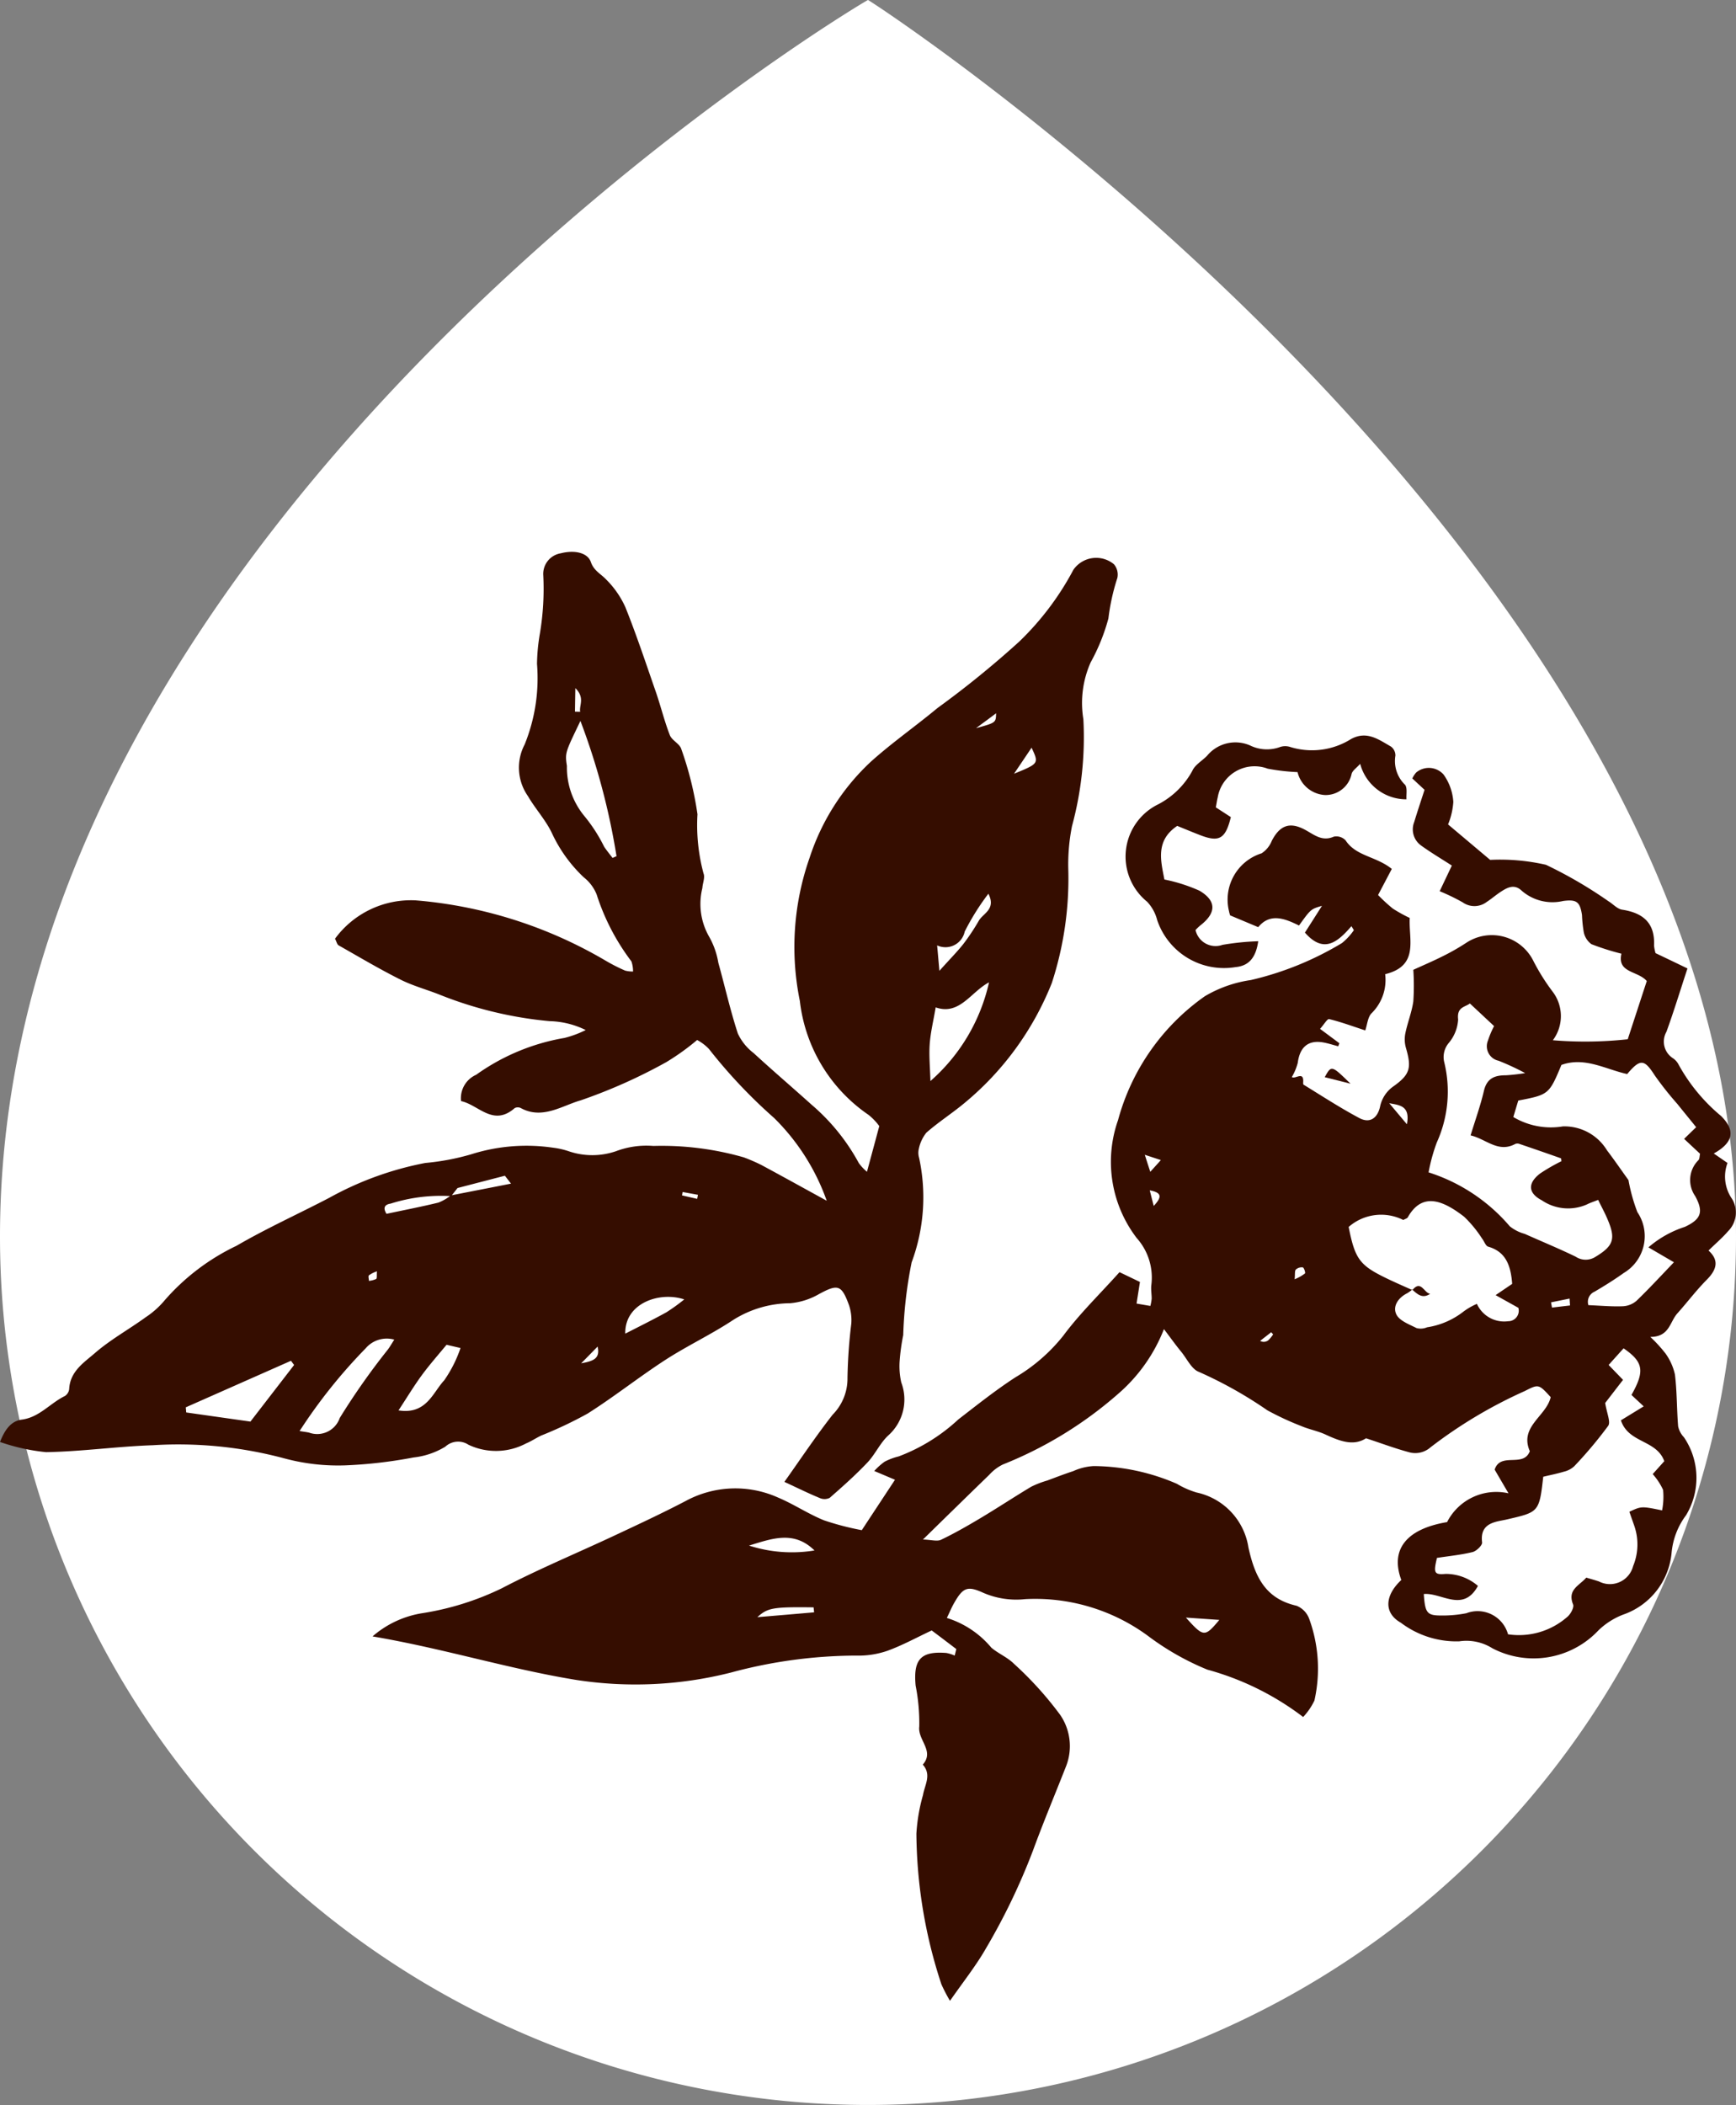
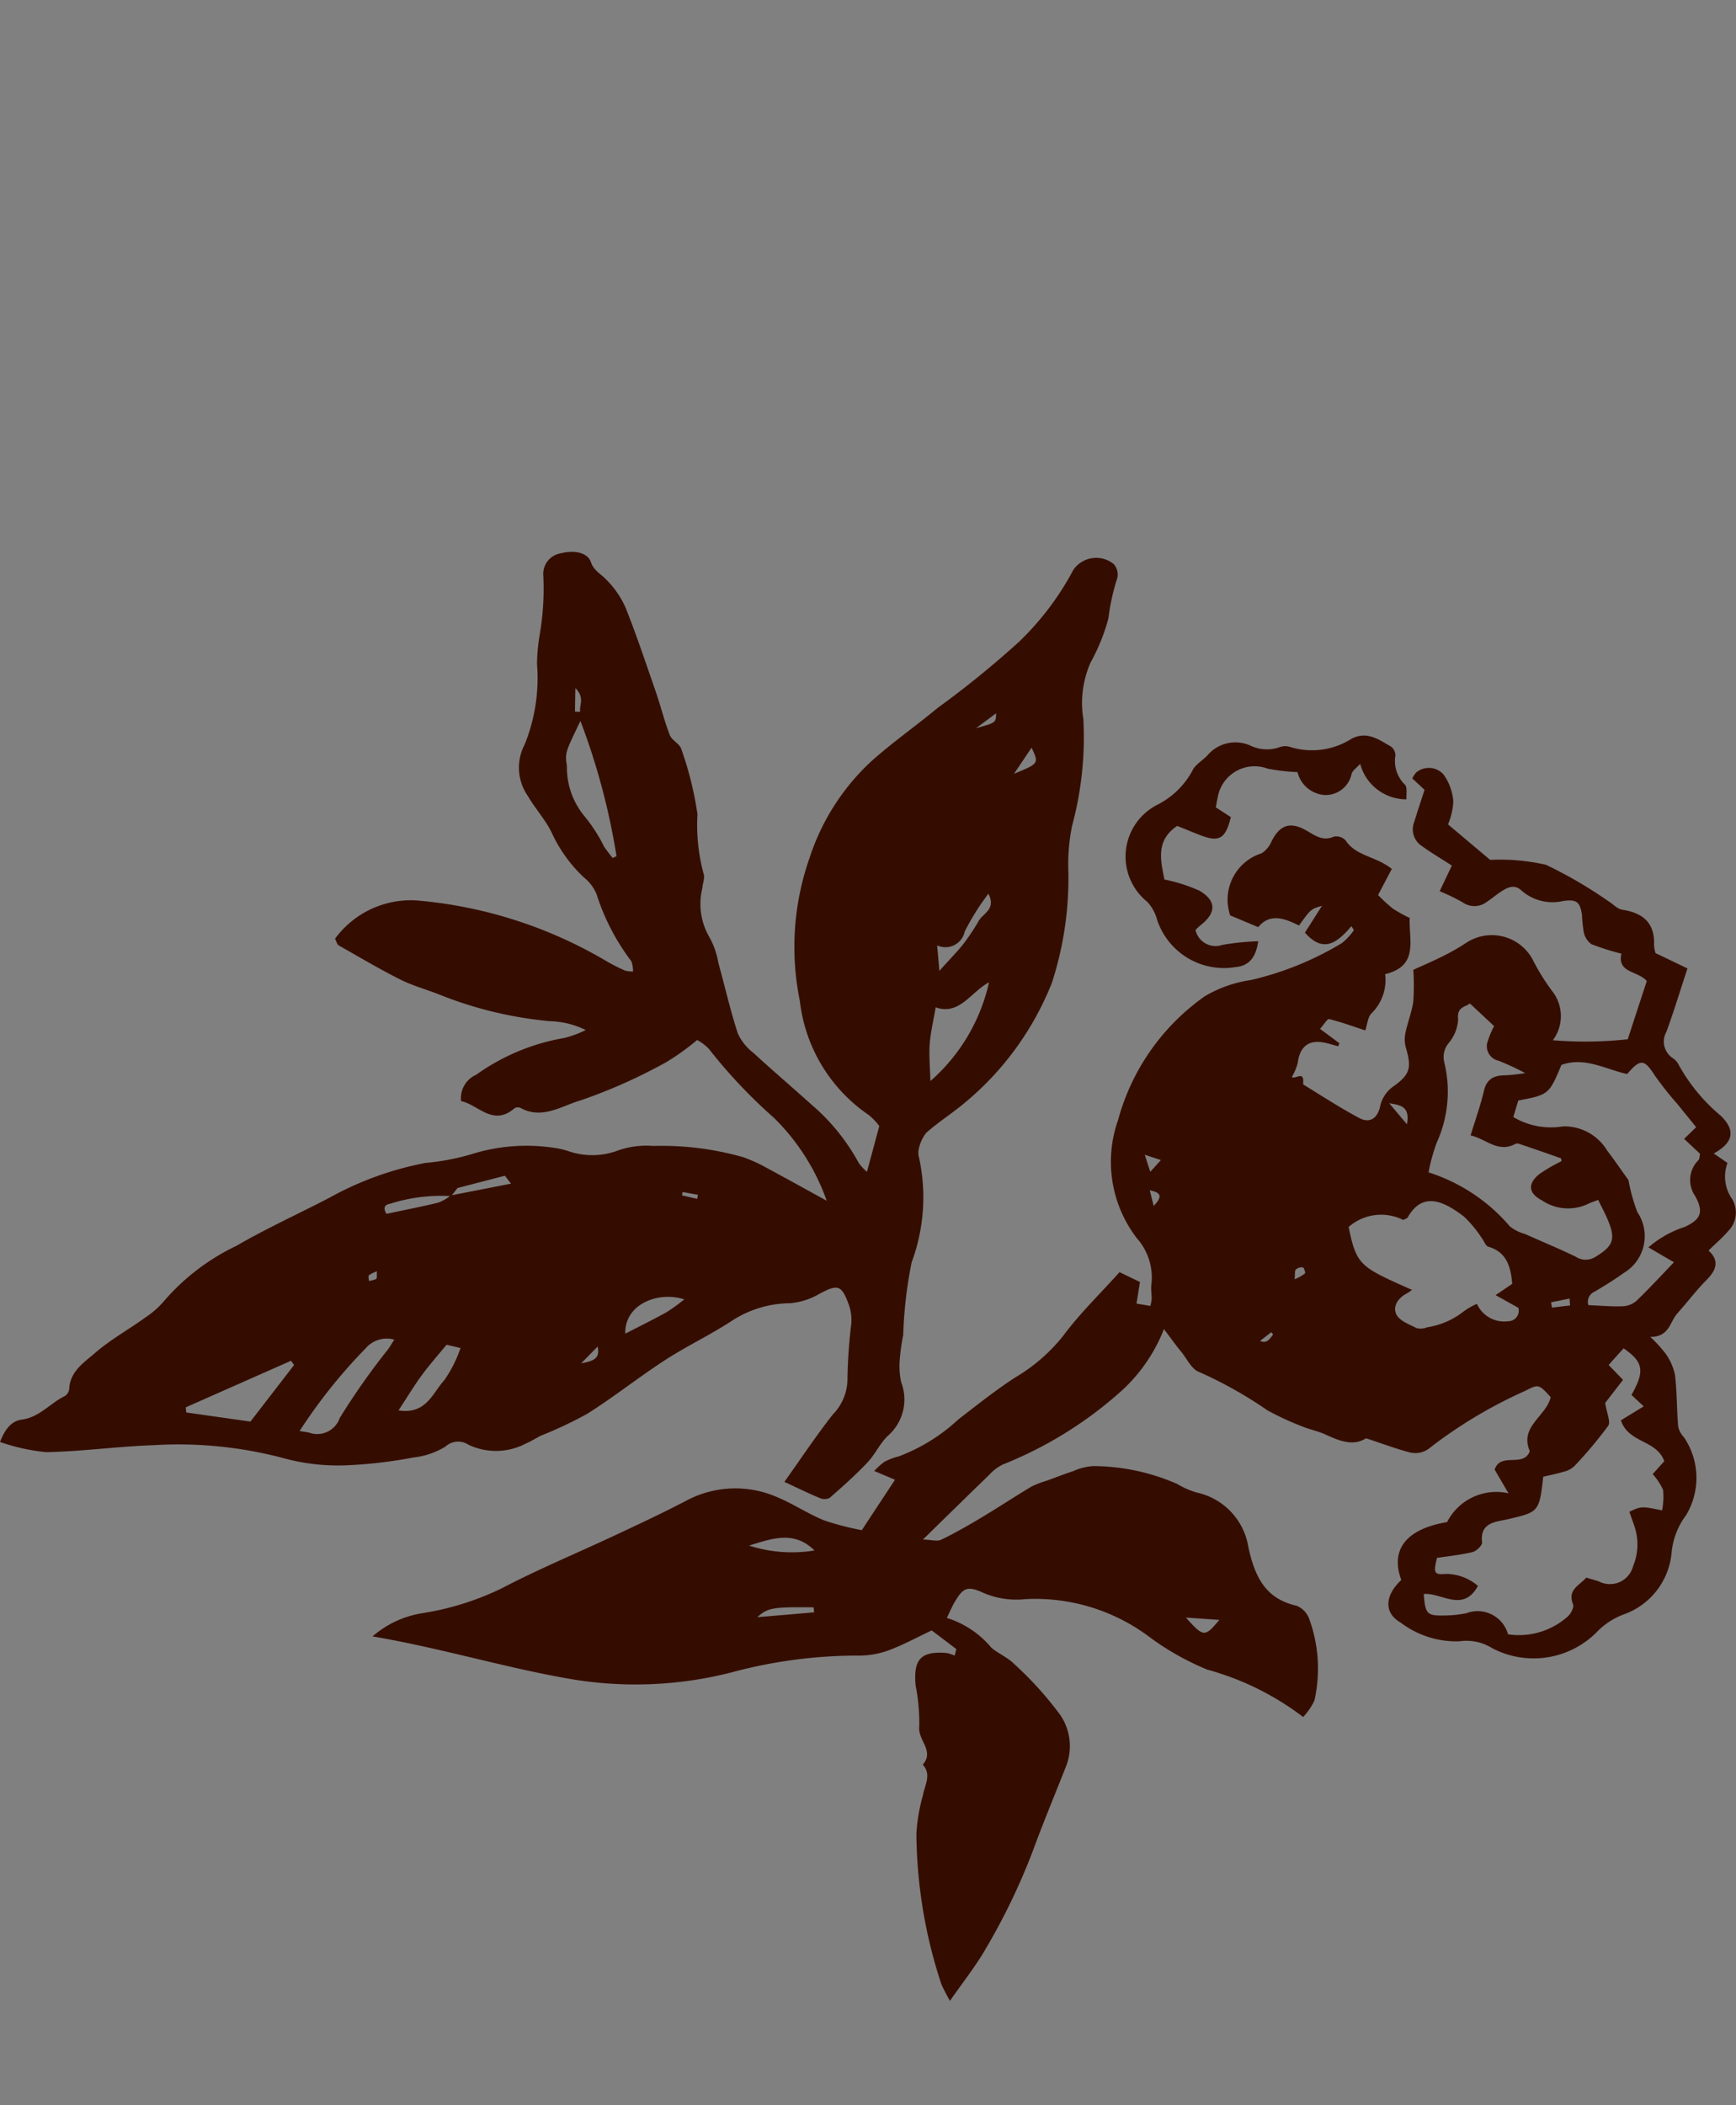
<svg xmlns="http://www.w3.org/2000/svg" width="66" height="79.992" viewBox="0 0 66 79.992">
  <rect x="0" y="0" width="66" height="79.992" fill="#808080" stroke="none" />
  <defs>
    <clipPath id="clip-path">
      <rect id="Rectangle_768" data-name="Rectangle 768" width="65.999" height="79.992" fill="none" />
    </clipPath>
    <clipPath id="clip-path-2">
      <rect id="Rectangle_772" data-name="Rectangle 772" width="66" height="55.058" fill="none" />
    </clipPath>
  </defs>
  <g id="Groupe_355" data-name="Groupe 355" transform="translate(-871.122 -2470.416)">
    <g id="Groupe_343" data-name="Groupe 343" transform="translate(871.122 2470.416)">
      <g id="Groupe_342" data-name="Groupe 342" clip-path="url(#clip-path)">
-         <path id="Tracé_2303" data-name="Tracé 2303" d="M66,46.991a33,33,0,1,1-66,0C0,19.559,32.927,0,33,0S66,21.422,66,46.991" transform="translate(0 0)" fill="#fff" />
-       </g>
+         </g>
    </g>
    <g id="Groupe_357" data-name="Groupe 357" transform="translate(871.122 2491.388)">
      <g id="Groupe_356" data-name="Groupe 356" clip-path="url(#clip-path-2)">
        <path id="Tracé_2331" data-name="Tracé 2331" d="M44.925,10.487c-.516.593-1.047,1.062-1.765.239.193-.3.4-.626.648-1.016-.423.123-.423.123-.873.748-.538-.266-1.1-.489-1.55.062l-1.069-.448c-.015-.053-.033-.1-.042-.158a1.844,1.844,0,0,1,1.238-2.2A1.007,1.007,0,0,0,41.9,7.24c.3-.581.672-.731,1.244-.432.355.186.658.474,1.115.272a.482.482,0,0,1,.448.143c.4.608,1.159.6,1.756,1.084l-.522.992a6.464,6.464,0,0,0,.562.516,5.674,5.674,0,0,0,.641.355c-.042.834.364,1.819-.933,2.137a1.776,1.776,0,0,1-.511,1.479c-.151.143-.169.435-.246.658-.476-.156-.917-.32-1.372-.43-.073-.018-.2.211-.347.371l.735.546-.044.116c-.189-.05-.378-.112-.571-.147-.571-.1-.891.178-.968.779a2.136,2.136,0,0,1-.224.536c.121.1.468-.252.43.209,0,.028,0,.07.015.081.7.43,1.4.887,2.124,1.271.38.2.672.026.781-.417a1.25,1.25,0,0,1,.518-.794c.643-.457.685-.715.465-1.473a1.164,1.164,0,0,1-.015-.551c.083-.4.244-.8.3-1.2a9.028,9.028,0,0,0,0-1.2c.364-.167.737-.325,1.1-.507a8.419,8.419,0,0,0,.92-.524,1.764,1.764,0,0,1,2.548.7,7.9,7.9,0,0,0,.737,1.172,1.531,1.531,0,0,1,0,1.835,14.927,14.927,0,0,0,2.847-.037c.252-.77.49-1.5.724-2.212-.336-.395-1.135-.3-.964-1.04a9.459,9.459,0,0,1-1.141-.362.748.748,0,0,1-.29-.45,5.112,5.112,0,0,1-.068-.658c-.077-.5-.2-.6-.715-.533a1.782,1.782,0,0,1-1.576-.389c-.283-.27-.547-.123-.8.042-.182.118-.347.265-.529.382a.771.771,0,0,1-.915.018,7.719,7.719,0,0,0-.876-.424c.162-.34.318-.671.463-.974-.393-.255-.794-.491-1.168-.762a.753.753,0,0,1-.263-.893c.121-.4.252-.788.393-1.224l-.465-.432a.943.943,0,0,1,.145-.224.748.748,0,0,1,1.043.075,2,2,0,0,1,.371,1.04,2.724,2.724,0,0,1-.2.856l1.6,1.347a7.813,7.813,0,0,1,2.122.187A16.663,16.663,0,0,1,54.7,9.535c.176.107.336.294.522.321.781.121,1.251.492,1.211,1.359a1.5,1.5,0,0,0,.057.292q.573.273,1.214.582c-.281.852-.52,1.639-.8,2.408a.75.75,0,0,0,.242,1,.644.644,0,0,1,.219.243,6.779,6.779,0,0,0,1.615,1.955c.555.551.474,1.009-.276,1.426l.522.36a1.482,1.482,0,0,0,.175,1.369,1,1,0,0,1-.151,1.222c-.213.248-.465.461-.746.737.413.371.312.724-.057,1.1-.4.4-.744.86-1.122,1.282-.3.329-.3.9-1.034.9a5.283,5.283,0,0,1,.579.632,2.17,2.17,0,0,1,.358.8c.079.65.068,1.312.121,1.966a.867.867,0,0,0,.222.417,2.746,2.746,0,0,1,.079,2.961A2.8,2.8,0,0,0,57.1,34.3,2.749,2.749,0,0,1,55.27,36.64a2.777,2.777,0,0,0-.948.6,3.386,3.386,0,0,1-4.041.68,1.849,1.849,0,0,0-1.255-.261,3.5,3.5,0,0,1-2.219-.707c-.658-.371-.612-1.036.017-1.624-.428-1.157.189-1.94,1.741-2.2A2.1,2.1,0,0,1,50.9,32.034c-.215-.366-.369-.63-.527-.9.224-.682,1.093-.059,1.337-.7-.408-.939.625-1.323.794-2.054-.456-.5-.459-.5-.983-.233a17.78,17.78,0,0,0-3.584,2.138.876.876,0,0,1-.839.182c-.52-.14-1.025-.331-1.615-.524-.479.309-1,.107-1.538-.141-.287-.134-.606-.191-.9-.314a10.917,10.917,0,0,1-1.313-.608,15.9,15.9,0,0,0-2.6-1.459c-.279-.1-.457-.5-.674-.764s-.411-.538-.658-.862a6.259,6.259,0,0,1-1.754,2.471,15.117,15.117,0,0,1-4.37,2.673,1.716,1.716,0,0,0-.516.391c-.8.775-1.6,1.558-2.522,2.46.318.009.536.081.689.009.511-.244,1-.525,1.492-.818.652-.389,1.288-.81,1.94-1.2a3.7,3.7,0,0,1,.606-.233c.327-.121.652-.248.985-.356a2.167,2.167,0,0,1,.777-.193,8.064,8.064,0,0,1,3.169.676,3.207,3.207,0,0,0,.748.329,2.53,2.53,0,0,1,1.969,2.091c.246,1.113.645,1.944,1.828,2.212a.85.85,0,0,1,.489.518,5.517,5.517,0,0,1,.191,3.085,2.451,2.451,0,0,1-.428.625,10.632,10.632,0,0,0-3.643-1.8,10.132,10.132,0,0,1-2.252-1.279,7.236,7.236,0,0,0-4.673-1.4,3.15,3.15,0,0,1-1.589-.239c-.6-.274-.772-.208-1.106.375-.094.16-.165.334-.283.579a3.584,3.584,0,0,1,1.692,1.13c.268.226.615.366.86.612a13.261,13.261,0,0,1,1.756,1.94,2.1,2.1,0,0,1,.233,1.931c-.422,1.075-.869,2.14-1.266,3.224a24.314,24.314,0,0,1-1.789,3.72c-.377.66-.858,1.26-1.367,1.993a6.413,6.413,0,0,1-.327-.63,18.614,18.614,0,0,1-.95-5.724,6.758,6.758,0,0,1,.25-1.464c.068-.395.336-.772-.007-1.159.457-.52-.2-.933-.134-1.449a7.386,7.386,0,0,0-.138-1.554c-.094-1,.2-1.314,1.165-1.24a1.4,1.4,0,0,1,.32.1l.061-.248c-.3-.228-.6-.457-.935-.707-.564.263-1.111.566-1.69.775a3.383,3.383,0,0,1-1.2.18,18.45,18.45,0,0,0-4.737.643,14.77,14.77,0,0,1-5.895.281c-2.561-.417-5.037-1.194-7.737-1.653a3.783,3.783,0,0,1,1.91-.885,10.691,10.691,0,0,0,3.005-.944c1.394-.728,2.851-1.332,4.276-2,.909-.426,1.819-.849,2.709-1.314a3.962,3.962,0,0,1,3.521-.132c.6.252,1.146.623,1.747.865a10.471,10.471,0,0,0,1.433.373c.448-.682.836-1.269,1.262-1.916l-.788-.333a2.447,2.447,0,0,1,.393-.353,2.35,2.35,0,0,1,.533-.2,6.879,6.879,0,0,0,2.269-1.405c.711-.549,1.416-1.111,2.169-1.6a6.629,6.629,0,0,0,1.82-1.58c.63-.849,1.4-1.591,2.14-2.418l.777.373c-.044.283-.083.524-.129.821l.525.09a1.739,1.739,0,0,0,.05-.279c0-.165-.031-.334-.015-.5a2.253,2.253,0,0,0-.553-1.8,4.764,4.764,0,0,1-.711-4.481,8.451,8.451,0,0,1,3.3-4.709,4.749,4.749,0,0,1,1.749-.615,11.9,11.9,0,0,0,3.463-1.405,2.285,2.285,0,0,0,.454-.491c-.031-.05-.061-.1-.092-.152m2.316,13.83,0-.024a1.48,1.48,0,0,1-.2.145c-.334.167-.558.491-.41.8.118.246.489.38.768.522a.614.614,0,0,0,.4-.029,2.973,2.973,0,0,0,1.361-.579,2.468,2.468,0,0,1,.535-.312,1.135,1.135,0,0,0,1.185.66.4.4,0,0,0,.391-.509c-.274-.154-.54-.3-.865-.483l.63-.428c-.053-.683-.231-1.218-.911-1.413-.1-.029-.154-.211-.239-.316a4.509,4.509,0,0,0-.678-.823c-.8-.619-1.591-.952-2.142.024-.022.04-.09.057-.171.1a1.875,1.875,0,0,0-2.076.265c.237,1.205.415,1.453,1.4,1.933.338.165.683.314,1.027.468m9.49,8.364a2.671,2.671,0,0,0,.037-.773,2.4,2.4,0,0,0-.395-.6l.441-.491c-.3-.823-1.359-.674-1.65-1.552l.867-.531c-.176-.164-.323-.3-.465-.434.513-.908.456-1.251-.3-1.771-.186.206-.375.415-.568.632l.547.566c-.277.358-.525.68-.678.878.059.386.217.722.114.869a16.046,16.046,0,0,1-1.291,1.536.87.87,0,0,1-.393.206c-.268.081-.546.134-.786.193-.149,1.361-.18,1.341-1.38,1.622-.388.092-1.042.1-.944.873.015.108-.215.331-.362.367-.441.108-.9.152-1.354.222-.134.56-.114.649.327.608a1.871,1.871,0,0,1,1.231.456c-.566,1.034-1.389.244-2.059.309.05.713.119.814.648.816a4.746,4.746,0,0,0,.968-.086,1.2,1.2,0,0,1,1.587.8,2.788,2.788,0,0,0,2.252-.661c.125-.1.266-.36.222-.472-.23-.566.239-.716.5-1.021.173.051.329.094.481.145a.91.91,0,0,0,1.3-.581,2.159,2.159,0,0,0,.04-1.547c-.061-.175-.123-.349-.182-.52.459-.213.459-.213,1.249-.051m-.52-10a3.992,3.992,0,0,1,1.381-.775c.608-.285.726-.56.391-1.172a1.063,1.063,0,0,1,.127-1.365c.044-.05.037-.145.059-.241l-.606-.566c.175-.167.3-.294.459-.443-.241-.3-.479-.588-.716-.884a12.454,12.454,0,0,1-.86-1.086c-.395-.615-.547-.643-1.047-.05-.817-.178-1.613-.667-2.5-.347-.468,1.121-.483,1.132-1.64,1.354-.059.191-.119.395-.189.626a2.789,2.789,0,0,0,1.885.356A1.893,1.893,0,0,1,54.644,19c.288.378.557.772.817,1.132A6.671,6.671,0,0,0,55.8,21.35a1.627,1.627,0,0,1-.518,2.311c-.356.255-.729.487-1.106.709a.42.42,0,0,0-.239.514c.456.018.882.059,1.306.042a.852.852,0,0,0,.522-.206c.481-.463.935-.955,1.424-1.466l-.981-.573m-6.773-9.263c-.186.145-.507.129-.45.61a1.524,1.524,0,0,1-.347.882.829.829,0,0,0-.182.739,4.687,4.687,0,0,1-.283,3.055,6.767,6.767,0,0,0-.312,1.134,6.748,6.748,0,0,1,3.088,2.05,1.57,1.57,0,0,0,.569.288c.645.288,1.3.558,1.934.865a.687.687,0,0,0,.751.009c.676-.41.788-.669.465-1.422-.1-.242-.23-.476-.36-.744-.176.07-.3.108-.419.169a1.772,1.772,0,0,1-1.719-.151c-.527-.274-.551-.649-.07-1.02a7.076,7.076,0,0,1,.812-.468c-.009-.064-.007-.107-.018-.11q-.785-.278-1.576-.546a.219.219,0,0,0-.16,0c-.654.353-1.11-.191-1.7-.325.184-.6.378-1.139.507-1.692.114-.487.419-.593.839-.592a7.307,7.307,0,0,0,.729-.083,9.48,9.48,0,0,0-1.012-.47.563.563,0,0,1-.4-.772,3.346,3.346,0,0,1,.231-.544l-.92-.86m-27.407,20.6a5.3,5.3,0,0,0,2.489.186c-.79-.781-1.642-.439-2.489-.186M24.5,36.557c-.006-.062-.013-.127-.02-.189-1.541-.018-1.741.013-2.138.373.77-.064,1.464-.123,2.158-.184m14.135.2c.676.75.715.751,1.271.088l-1.271-.088m7.73-19.547.672.8c.14-.727-.312-.726-.672-.8m-8.685,2.16-.608-.2c.086.27.138.43.209.647l.4-.443M53.239,24.9l-.017-.266-.705.143c.013.068.024.136.037.2.228-.028.457-.055.685-.081M37.261,20.521c.053.211.092.366.151.593.323-.345.307-.507-.151-.593m4.69,5.473-.073-.081c-.14.11-.281.219-.421.329a.282.282,0,0,0,.309-.022,1.243,1.243,0,0,0,.186-.226M42.77,23.9a1.691,1.691,0,0,0,.391-.22c.028-.028-.037-.222-.081-.231a.326.326,0,0,0-.265.083c-.048.051-.026.171-.046.369" transform="translate(6.451 3.741)" fill="#350d00" />
        <path id="Tracé_2332" data-name="Tracé 2332" d="M31.432,24.662a8.3,8.3,0,0,0-2-3.147,19.7,19.7,0,0,1-2.478-2.623,1.778,1.778,0,0,0-.45-.342,9.1,9.1,0,0,1-1.172.841,20.229,20.229,0,0,1-3.257,1.453c-.705.2-1.453.739-2.272.294a.259.259,0,0,0-.235,0c-.821.718-1.372-.125-2.039-.266a.972.972,0,0,1,.573-1,8.107,8.107,0,0,1,3.356-1.4,3.94,3.94,0,0,0,.81-.3,3.274,3.274,0,0,0-1.374-.338,14.923,14.923,0,0,1-4.164-1c-.5-.2-1.029-.34-1.508-.581-.8-.4-1.571-.86-2.349-1.3-.057-.033-.077-.138-.136-.252a3.58,3.58,0,0,1,3.073-1.457,16.99,16.99,0,0,1,7.23,2.3,6.757,6.757,0,0,0,.727.369,1.181,1.181,0,0,0,.3.035,1.128,1.128,0,0,0-.062-.386,8.478,8.478,0,0,1-1.321-2.541,1.57,1.57,0,0,0-.489-.652A5.455,5.455,0,0,1,21,10.725c-.235-.516-.643-.95-.931-1.446a1.885,1.885,0,0,1-.123-1.958,6.7,6.7,0,0,0,.47-3.064,7.346,7.346,0,0,1,.11-1.154A10.274,10.274,0,0,0,20.655.9.794.794,0,0,1,21.32.055c.516-.132,1.02-.029,1.144.333.114.329.371.443.571.652a3.523,3.523,0,0,1,.742,1.066c.424,1.058.784,2.144,1.159,3.222.187.542.323,1.106.531,1.639.079.2.375.325.435.527a12.834,12.834,0,0,1,.615,2.478,7.062,7.062,0,0,0,.23,2.249c.064.151-.033.367-.044.555a2.5,2.5,0,0,0,.252,1.839,3.016,3.016,0,0,1,.355,1c.25.9.454,1.808.742,2.69a2,2,0,0,0,.6.742c.72.663,1.468,1.3,2.193,1.953a7.8,7.8,0,0,1,1.806,2.227,1.815,1.815,0,0,0,.31.331c.163-.606.309-1.143.468-1.736a2.2,2.2,0,0,0-.413-.43,6.077,6.077,0,0,1-2.607-4.326,10.226,10.226,0,0,1,.371-5.442A8.649,8.649,0,0,1,33.1,7.982c.808-.727,1.7-1.348,2.539-2.045a36.571,36.571,0,0,0,3.108-2.524A10.8,10.8,0,0,0,40.808.682,1.056,1.056,0,0,1,42.351.472a.607.607,0,0,1,.129.52,8.089,8.089,0,0,0-.34,1.538A7.442,7.442,0,0,1,41.465,4.2a3.8,3.8,0,0,0-.277,2.16,12.91,12.91,0,0,1-.432,4.062,7.382,7.382,0,0,0-.141,1.646,12.8,12.8,0,0,1-.626,4.315,11.348,11.348,0,0,1-3.356,4.591c-.461.38-.968.705-1.416,1.1a1.457,1.457,0,0,0-.287.623.656.656,0,0,0,.013.331A7.1,7.1,0,0,1,34.659,27a16.4,16.4,0,0,0-.32,2.765,7.813,7.813,0,0,0-.136.987,2.792,2.792,0,0,0,.062.812,1.83,1.83,0,0,1-.49,2.01c-.316.288-.5.722-.8,1.036-.45.474-.939.909-1.431,1.339a.443.443,0,0,1-.378.007c-.421-.173-.828-.375-1.345-.614.606-.852,1.189-1.729,1.835-2.554a1.948,1.948,0,0,0,.564-1.4,19.465,19.465,0,0,1,.145-2.058,1.781,1.781,0,0,0-.086-.7c-.288-.792-.428-.812-1.163-.413a2.642,2.642,0,0,1-1.076.336,4.115,4.115,0,0,0-2.157.63c-.836.555-1.752.983-2.594,1.528-1,.649-1.945,1.4-2.952,2.037a15.4,15.4,0,0,1-1.758.832c-.195.092-.377.217-.577.3a2.44,2.44,0,0,1-2.193.05.713.713,0,0,0-.876.072,2.928,2.928,0,0,1-1.211.412,17.576,17.576,0,0,1-2.585.3,7.855,7.855,0,0,1-2.327-.265,15.575,15.575,0,0,0-5-.5c-1.354.046-2.7.239-4.058.263A7.539,7.539,0,0,1,0,33.825c.195-.491.43-.8.841-.851.659-.09,1.069-.625,1.626-.895a.367.367,0,0,0,.163-.263c.033-.674.562-1.009.974-1.365.593-.516,1.293-.9,1.934-1.365a3.323,3.323,0,0,0,.731-.654A8.411,8.411,0,0,1,8.992,26.37c1.143-.665,2.349-1.209,3.523-1.821a12.276,12.276,0,0,1,3.652-1.326,9.1,9.1,0,0,0,1.745-.329,6.96,6.96,0,0,1,3.11-.252,3,3,0,0,1,.628.145,2.775,2.775,0,0,0,1.769-.011,3.283,3.283,0,0,1,1.424-.2,11.315,11.315,0,0,1,3.435.434,6.932,6.932,0,0,1,.669.29c.832.448,1.657.906,2.485,1.359m-14.288-.176a6.344,6.344,0,0,0-2.294.285c-.281.044-.265.211-.156.388.672-.143,1.328-.27,1.977-.428a1.88,1.88,0,0,0,.47-.272c.738-.145,1.479-.288,2.287-.448l-.233-.3-1.8.467c-.015.018-.13.167-.248.314m6.141-12.858.151-.066a26.047,26.047,0,0,0-1.372-5.14c-.569,1.189-.593,1.2-.514,1.709a2.9,2.9,0,0,0,.663,1.905,5.993,5.993,0,0,1,.753,1.167c.1.149.213.285.32.426m12.284,5.679c-.084.5-.193.937-.226,1.383s.013.909.026,1.416a7.014,7.014,0,0,0,2.228-3.75c-.687.356-1.117,1.269-2.028.95M14.988,29.936a1.053,1.053,0,0,0-1.089.334,20.123,20.123,0,0,0-2.509,3.14c.154.026.261.037.364.061a.907.907,0,0,0,1.163-.558,26.534,26.534,0,0,1,1.833-2.605c.073-.1.136-.209.239-.371M9.523,33.048,11.181,30.9l-.118-.16-4,1.769.017.195,2.443.347m5.628-.426c1.062.167,1.3-.676,1.738-1.143a4.886,4.886,0,0,0,.619-1.227l-.531-.123c-.331.4-.652.764-.939,1.154s-.557.836-.887,1.339m10.866-4.216c-.946-.318-2.272.147-2.245,1.3.535-.274,1.054-.531,1.561-.81a7.266,7.266,0,0,0,.683-.492m9.7-12.487c.4-.448.674-.72.911-1.021a8.221,8.221,0,0,0,.588-.885c.167-.283.661-.435.362-1.023a9.217,9.217,0,0,0-.9,1.438.748.748,0,0,1-1.049.525c.028.3.048.533.086.966m2.838-7.488c.948-.388.948-.388.667-.99l-.667.99M22.721,30.2c-.167.169-.332.34-.626.636.492-.088.722-.191.626-.636M37.108,6.7c.755-.208.755-.208.762-.566-.263.2-.513.38-.762.566m-15.25-.628.2.006c-.046-.252.191-.527-.184-.9-.007.391-.011.643-.015.895m4.647,18.514c.009-.051.02-.1.029-.154l-.584-.107-.022.129.577.132M14.326,27.342a1.1,1.1,0,0,0-.3.151c-.035.035,0,.138,0,.211a.883.883,0,0,0,.276-.073c.035-.022.017-.134.028-.288" transform="translate(0 -0.001)" fill="#350d00" />
        <path id="Tracé_2333" data-name="Tracé 2333" d="M26.728,6.529,27.3,6.9c-.2.816-.437.959-1.128.7-.3-.114-.6-.241-.911-.366-.832.555-.626,1.323-.487,2.037a6.241,6.241,0,0,1,1.334.426c.659.391.639.851.024,1.325a1.872,1.872,0,0,0-.175.169.78.78,0,0,0,1.023.564,9.784,9.784,0,0,1,1.361-.138c-.09.626-.358.937-.863.983A2.68,2.68,0,0,1,24.5,10.815a1.584,1.584,0,0,0-.384-.7,2.208,2.208,0,0,1,.408-3.694,3.113,3.113,0,0,0,1.31-1.277c.1-.233.38-.384.568-.582a1.393,1.393,0,0,1,1.631-.384,1.457,1.457,0,0,0,1.111.068.617.617,0,0,1,.4-.015,2.794,2.794,0,0,0,2.329-.3c.6-.323,1.045.022,1.512.287a.418.418,0,0,1,.171.344,1.251,1.251,0,0,0,.371,1.113c.088.125.037.356.05.549a1.813,1.813,0,0,1-1.76-1.348c-.14.156-.285.248-.325.377a1.009,1.009,0,0,1-1.014.808,1.142,1.142,0,0,1-1.043-.871A7.839,7.839,0,0,1,28.7,5.059a1.421,1.421,0,0,0-1.9,1.095c-.028.107-.04.217-.072.375" transform="translate(19.495 3.179)" fill="#350d00" />
-         <path id="Tracé_2334" data-name="Tracé 2334" d="M28.4,11.26l-.981-.248c.255-.461.255-.461.981.248" transform="translate(22.945 8.95)" fill="#350d00" />
-         <path id="Tracé_2335" data-name="Tracé 2335" d="M29.23,15.346c.331-.417.45.112.68.136-.29.2-.485.017-.682-.16l0,.024" transform="translate(24.462 12.712)" fill="#350d00" />
      </g>
    </g>
  </g>
</svg>